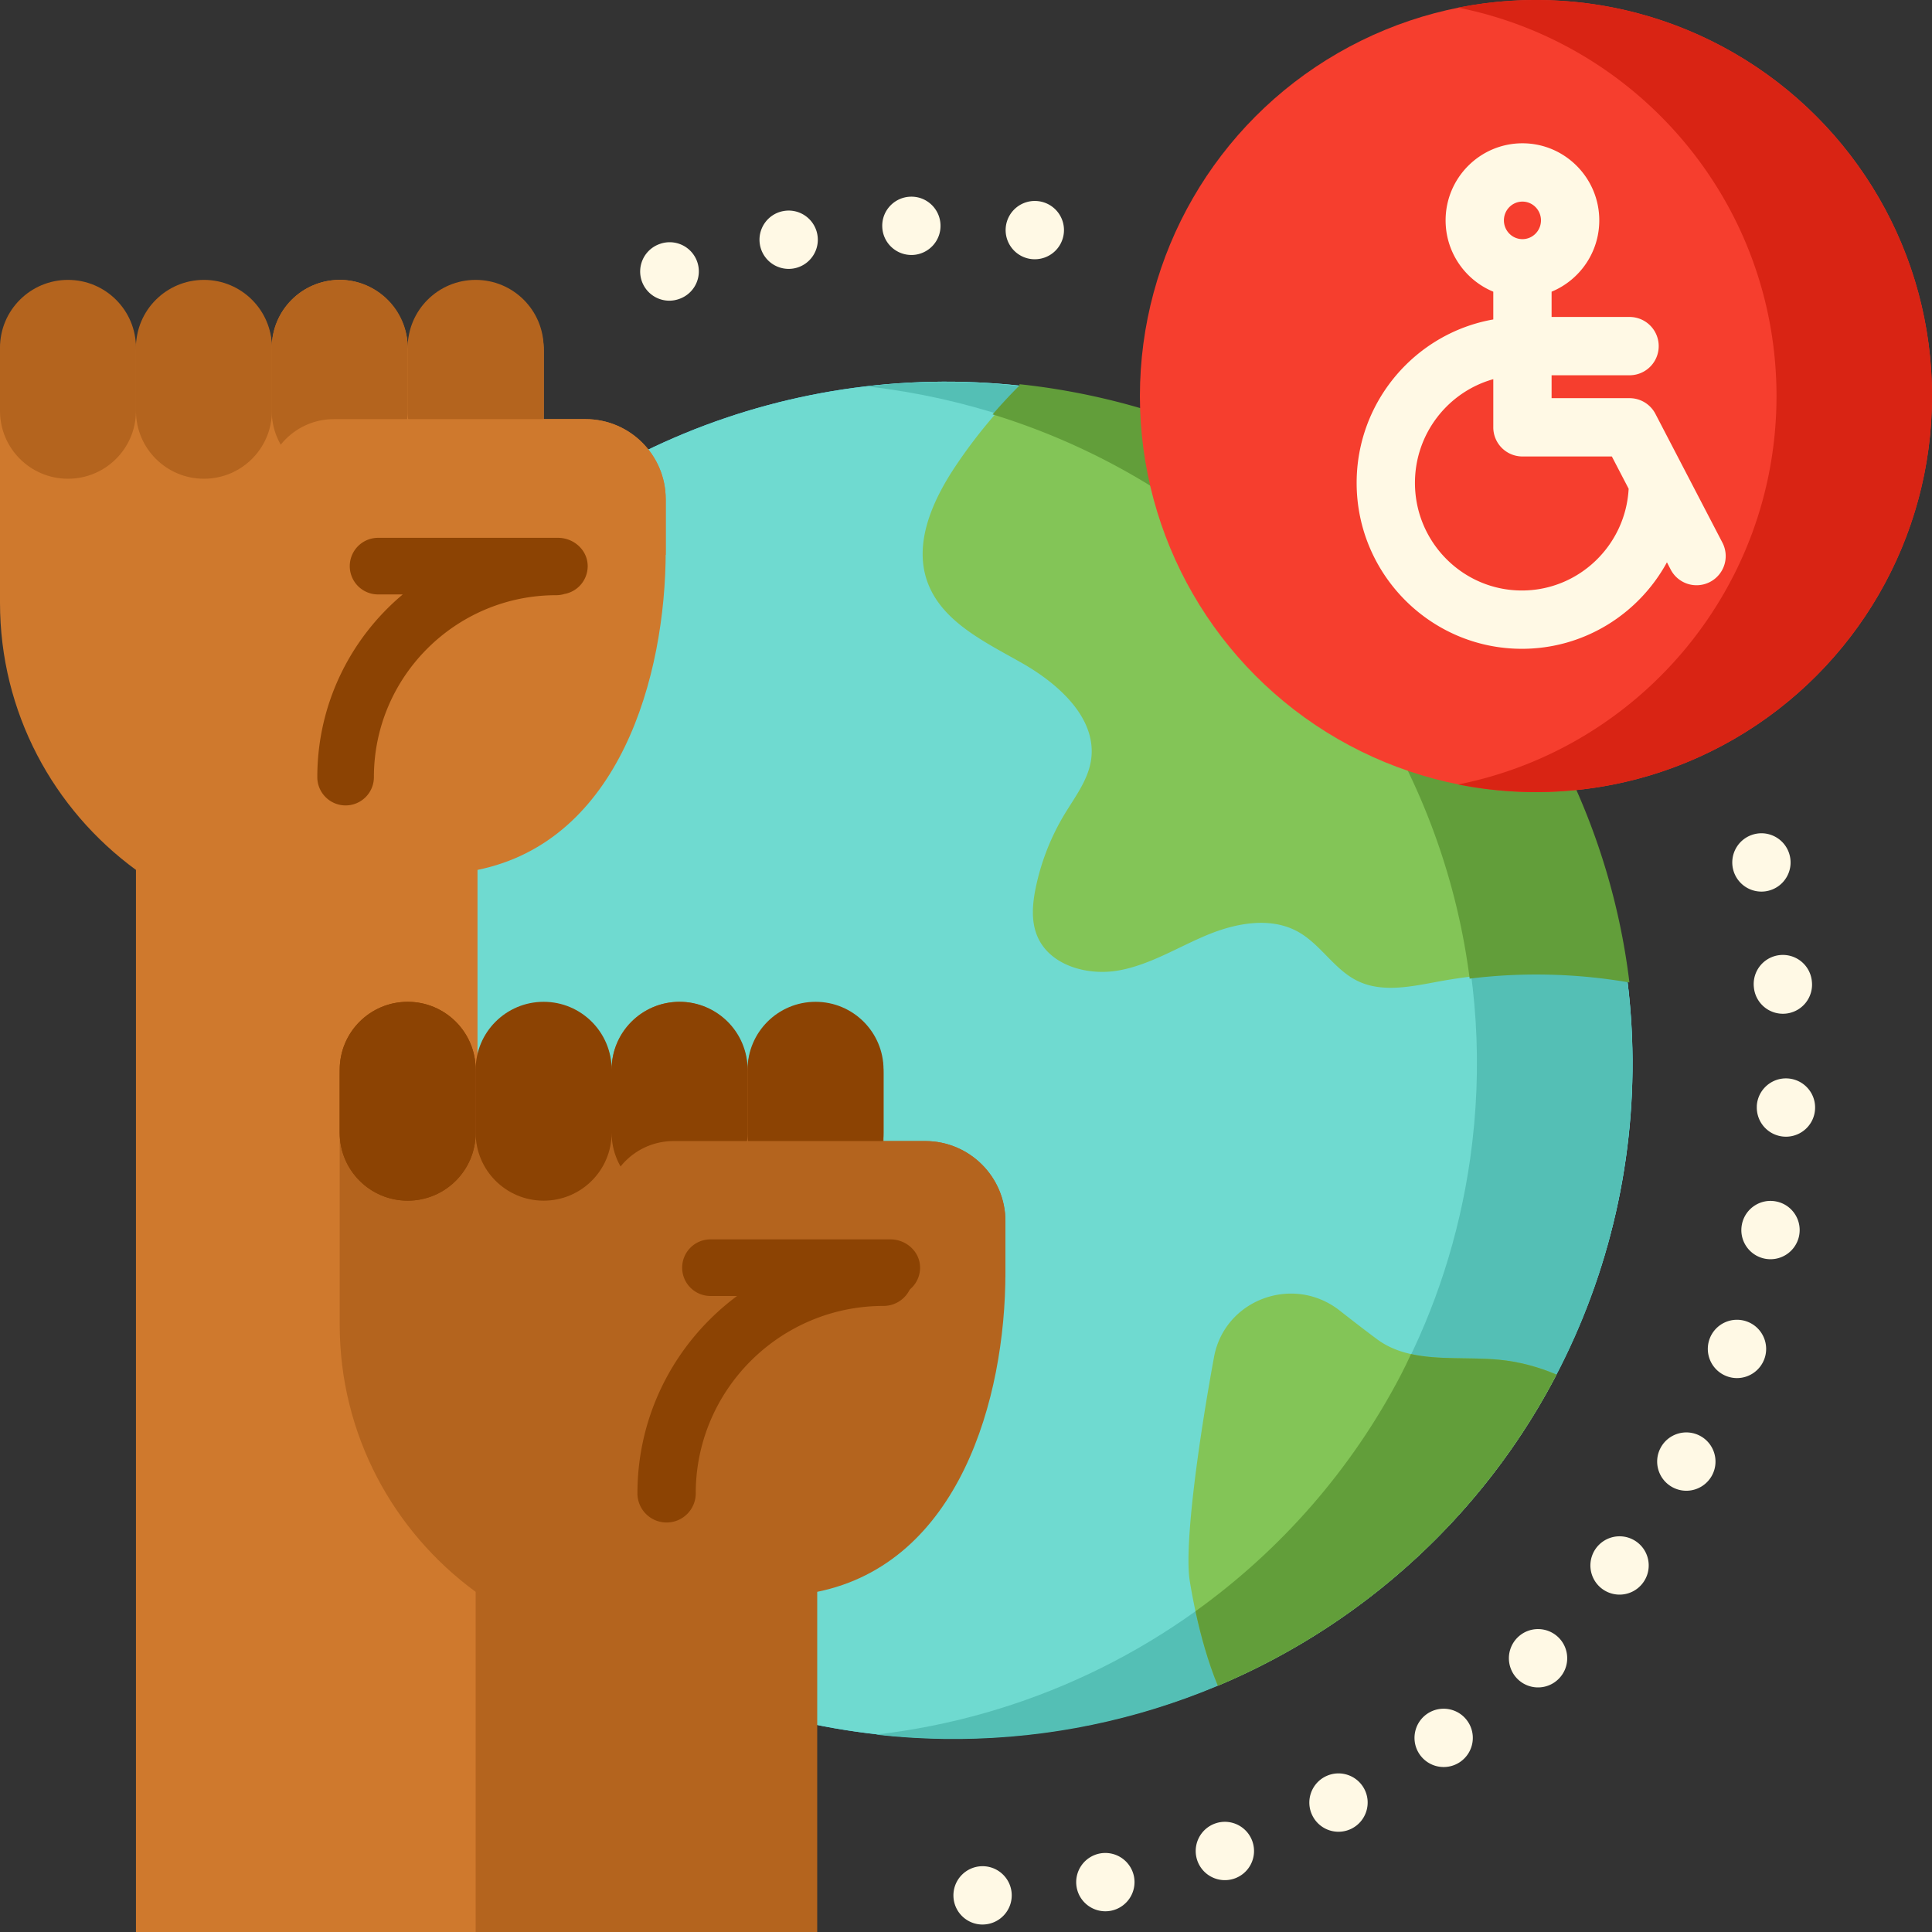
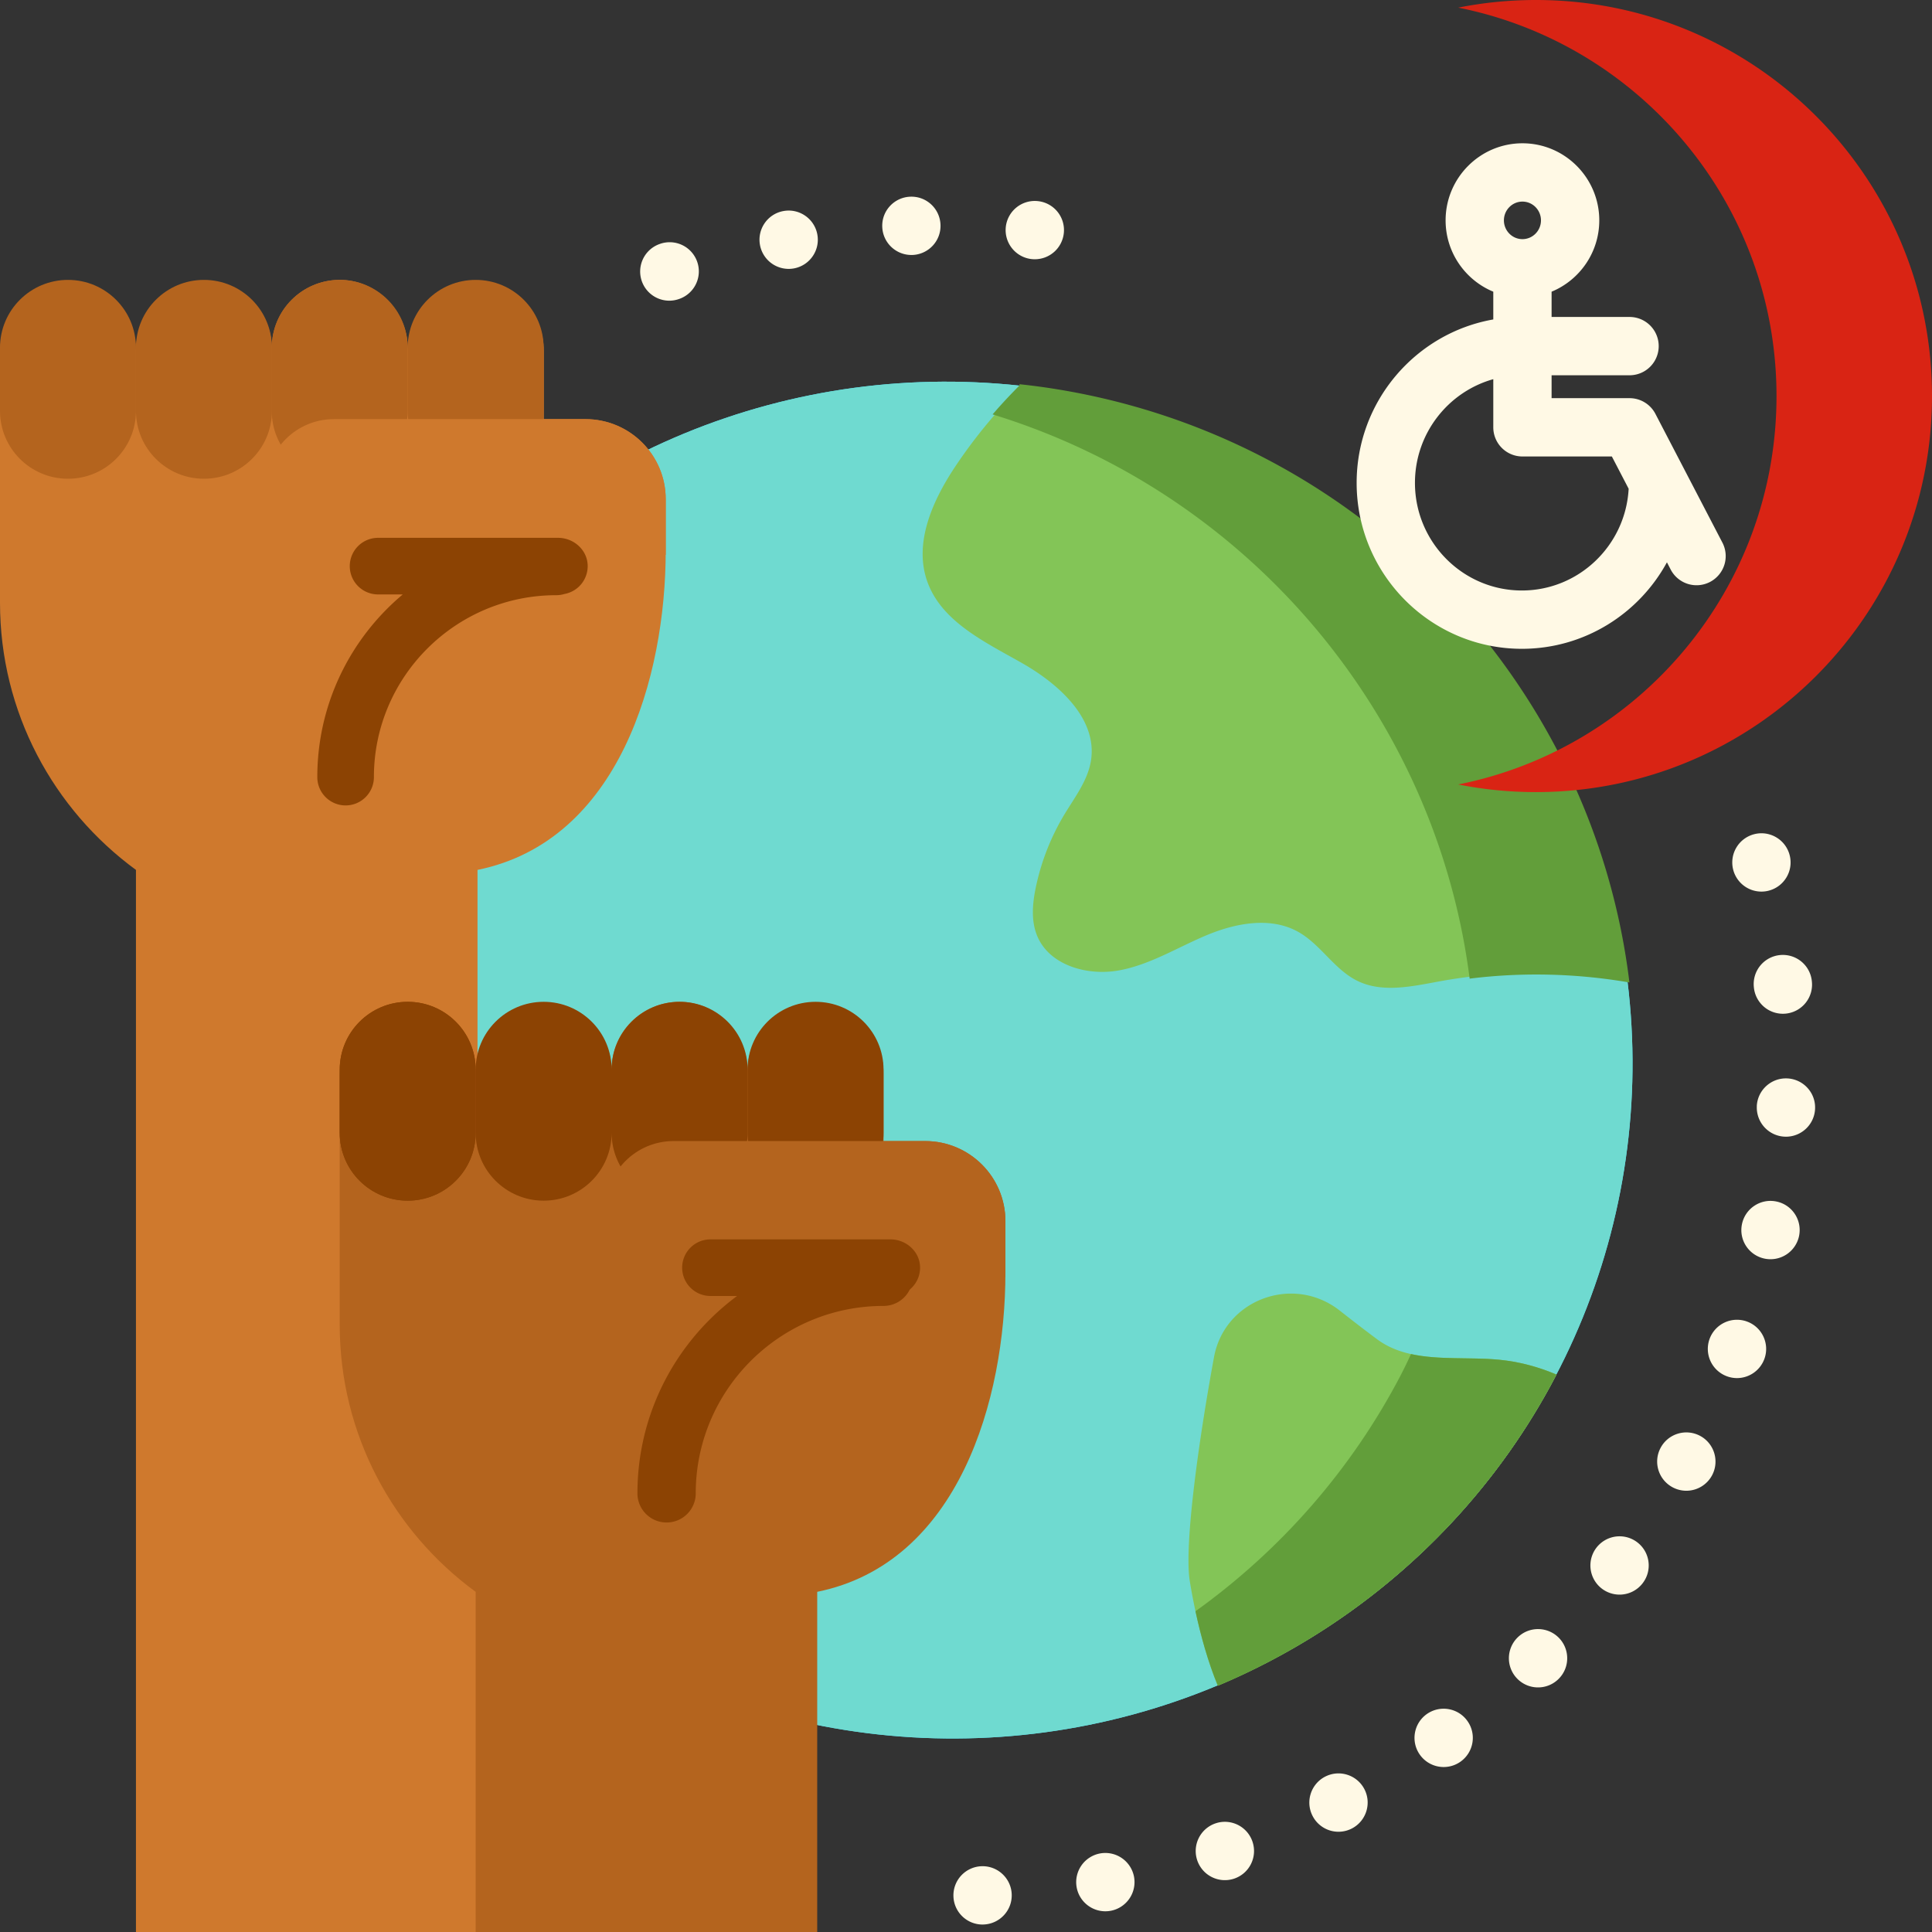
<svg xmlns="http://www.w3.org/2000/svg" version="1.1" width="512" height="512" x="0" y="0" viewBox="0 0 512 512" style="enable-background:new 0 0 512 512" xml:space="preserve" class="">
  <rect x="0" y="0" width="512" height="512" fill="#333333" stroke="none" />
  <g>
    <ellipse cx="251.555" cy="281.048" fill="#48deff" rx="179.629" ry="181.193" transform="rotate(-71.58 251.5 280.96)" opacity="1" data-original="#48deff" class="" />
    <g fill="#a8a2d5">
      <path d="M322.107 483.217a7.736 7.736 0 0 0-4.821 9.807 7.735 7.735 0 0 0 9.817 4.821c4.038-1.38 6.192-5.769 4.811-9.807s-5.769-6.202-9.807-4.821zM291.541 491.18a7.735 7.735 0 0 0-6.212 8.993c.68 3.729 3.936 6.336 7.593 6.336.464 0 .928-.041 1.401-.124a7.737 7.737 0 0 0 6.211-8.993 7.743 7.743 0 0 0-8.993-6.212zM351.168 470.834c-3.791 1.967-5.275 6.624-3.317 10.415a7.717 7.717 0 0 0 10.414 3.317c3.781-1.957 5.275-6.624 3.318-10.415-1.967-3.791-6.624-5.275-10.415-3.317zM466.796 236.282c.628 0 1.267-.072 1.895-.237 4.141-1.051 6.645-5.254 5.594-9.385-1.05-4.141-5.254-6.645-9.384-5.594a7.732 7.732 0 0 0-5.595 9.385 7.724 7.724 0 0 0 7.49 5.831zM260.131 494.569a7.725 7.725 0 0 0-7.459 7.984c.134 4.173 3.564 7.469 7.716 7.469.082 0 .175 0 .258-.01 4.265-.144 7.613-3.719 7.469-7.984-.144-4.255-3.72-7.603-7.984-7.459zM471.699 253.105a7.717 7.717 0 0 0-6.912 8.458 7.725 7.725 0 1 0 15.37-1.545 7.718 7.718 0 0 0-8.458-6.913zM402.193 433.933a7.729 7.729 0 0 0-.114 10.93 7.698 7.698 0 0 0 5.522 2.318 7.673 7.673 0 0 0 5.408-2.215c3.049-2.977 3.091-7.87.113-10.92-2.997-3.05-7.88-3.101-10.929-.113zM378.055 454.289c-3.451 2.503-4.233 7.335-1.73 10.796a7.737 7.737 0 0 0 6.264 3.194 7.683 7.683 0 0 0 4.522-1.463c3.462-2.503 4.234-7.335 1.731-10.786-2.493-3.461-7.325-4.234-10.787-1.741zM470.741 318.408c-4.183-.855-8.263 1.854-9.108 6.037-.854 4.183 1.844 8.252 6.027 9.107a7.733 7.733 0 0 0 9.116-6.037c.847-4.183-1.852-8.262-6.035-9.107zM473.677 285.793c-4.255-.216-7.891 3.07-8.108 7.324h.01a7.723 7.723 0 0 0 7.716 8.118c4.09 0 7.51-3.204 7.716-7.335v-.011c.217-4.254-3.069-7.88-7.334-8.096zM462.963 350.22a7.73 7.73 0 0 0-9.909 4.615 7.732 7.732 0 0 0 4.615 9.9 7.735 7.735 0 0 0 2.648.474 7.749 7.749 0 0 0 7.263-5.089c1.461-4.007-.609-8.447-4.617-9.9zM433.85 408.693a7.727 7.727 0 1 0-4.656 13.898 7.696 7.696 0 0 0 6.17-3.08c2.576-3.4 1.897-8.252-1.514-10.818zM450.58 380.538c-3.761-2.029-8.448-.638-10.477 3.111-2.04 3.75-.639 8.437 3.111 10.477a7.742 7.742 0 0 0 3.678.938 7.745 7.745 0 0 0 6.799-4.048c2.03-3.75.639-8.448-3.111-10.478zM174.842 64.654a7.73 7.73 0 0 0 2.534 15.031c.845 0 1.7-.144 2.534-.433a7.727 7.727 0 1 0-5.068-14.598zM207.571 55.939c-4.193.783-6.954 4.831-6.161 9.025a7.732 7.732 0 0 0 9.024 6.16c4.193-.793 6.954-4.832 6.161-9.025s-4.831-6.954-9.024-6.16zM275.068 53.301a7.728 7.728 0 0 0-8.519 6.841c-.454 4.244 2.606 8.056 6.85 8.52.289.031.566.041.845.041a7.726 7.726 0 0 0 7.675-6.892 7.715 7.715 0 0 0-6.851-8.51zM241.227 52.127c-4.266.165-7.593 3.75-7.418 8.015.154 4.162 3.585 7.428 7.716 7.428h.299c4.265-.175 7.592-3.76 7.417-8.025-.164-4.266-3.749-7.593-8.014-7.418z" fill="#fff9e5" opacity="1" data-original="#a8a2d5" class="" />
    </g>
    <ellipse cx="251.555" cy="281.048" fill="#6fdad0" rx="179.629" ry="181.193" transform="rotate(-71.58 251.5 280.96)" opacity="1" data-original="#95ebd9" class="" />
-     <path fill="#54bfb5" d="M276.812 103.153c-15.952-2.314-31.71-2.49-46.982-.746 1.922.218 3.847.466 5.775.746 99.006 14.364 167.959 105.654 154.01 203.903-11.702 82.419-78.026 143.553-157.542 152.633 96.769 10.958 185.072-56.298 198.749-152.633 13.949-98.249-55.003-189.539-154.01-203.903z" opacity="1" data-original="#6be5cf" class="" />
    <path fill="#83c557" d="M245.843 154.394c3.889 10.471 15.269 15.792 25.034 21.347s19.918 14.699 18.259 25.706c-.798 5.3-4.25 9.741-7.021 14.331a62.08 62.08 0 0 0-7.629 19.451c-.896 4.326-1.295 8.981.486 13.043 3.355 7.655 13.317 10.397 21.569 8.894s15.518-6.105 23.242-9.331c7.725-3.225 16.959-4.982 24.283-.866 5.953 3.345 9.554 9.997 15.694 12.987 6.663 3.245 14.529 1.425 21.806.098 16.354-2.982 33.245-3.044 49.671-.295-9.815-78.73-71.596-144.591-154.424-156.608a186.662 186.662 0 0 0-6.148-.775c-6.442 6.416-12.267 13.442-17.327 20.981-6.168 9.192-11.36 20.633-7.495 31.037z" opacity="1" data-original="#ffe589" class="" />
    <path fill="#629e3a" stroke="#629e3a" stroke-miterlimit="10" d="M276.812 103.153a186.662 186.662 0 0 0-6.148-.775 141.112 141.112 0 0 0-6.734 7.19c68.011 21.187 116.983 80.178 125.976 149.225 13.715-1.66 27.683-1.316 41.331.968-9.815-78.73-71.596-144.591-154.425-156.608z" opacity="1" data-original="#ffd86d" class="" />
    <path fill="#83c557" d="M202.281 413.376c4.983-4.228 9.832-8.932 12.404-14.924 4.75-11.065.512-24.432-7.618-33.421-8.13-8.988-19.486-14.376-30.808-18.771-7.604-2.952-16.095-6.215-19.611-13.535-5.672-11.808 4.63-28.185-4.149-37.95-8.202-9.124-26.263-3.641-33.134-13.789-5.503-8.127 1.057-18.717 1.462-28.476.549-13.249-11.176-24.564-24.03-28.233-5.443-1.553-11.035-2.055-16.674-1.959a179.014 179.014 0 0 0-7.835 32.721c-10.757 75.768 27.797 147.388 91.409 182.789 2.79-1.379 5.577-2.74 8.286-4.142a161.898 161.898 0 0 0 30.298-20.31zM412.496 364.286c-4.871-2.091-10.051-3.458-15.33-3.953-11.02-1.032-23.329 1.177-32.216-5.413-2.96-2.195-6.374-4.827-9.893-7.592-12.321-9.683-30.526-2.96-33.335 12.337-4.212 22.94-7.918 50.095-6.423 59.302 1.294 7.976 3.668 18.646 7.443 27.777 38.333-16.122 70.343-45.17 89.754-82.458z" opacity="1" data-original="#ffe589" class="" />
    <path fill="#629e3a" d="M397.166 360.333c-7.649-.717-15.918.129-23.234-1.491-.916 1.991-1.825 3.883-2.644 5.443-13.078 25.123-31.876 46.505-54.474 62.714 1.377 6.385 3.317 13.432 5.926 19.745 38.334-16.123 70.344-45.171 89.755-82.459-4.871-2.09-10.05-3.457-15.329-3.952z" opacity="1" data-original="#ffd86d" class="" />
    <path fill="#cf792d" d="M36.03 512V230.533C14.186 214.55 0 188.799 0 159.741V93.668c0-10.053 8.263-18.59 18.359-18.402 9.79.183 17.671 8.141 17.671 17.932v-.151c0-10.053 8.263-18.59 18.359-18.402 9.79.183 17.671 8.141 17.671 17.932v-.47c0-9.791 7.88-17.749 17.671-17.932 10.096-.188 18.359 8.349 18.359 18.402 0-9.791 7.88-17.749 17.671-17.932 10.096-.188 18.359 8.349 18.359 18.402v53.582-35.555h11.037c11.744 0 21.264 9.504 21.264 21.227v13.611c0 33.598-12.364 76.986-49.877 84.62V512z" opacity="1" data-original="#ffdab3" class="" />
    <g fill="#ffc998">
      <path d="M36.03 92.156v16.733c0 9.932 8.066 17.983 18.015 17.983s18.015-8.051 18.015-17.983V92.156c0-9.932-8.066-17.983-18.015-17.983-9.95 0-18.015 8.051-18.015 17.983zM108.041 92.156v16.733c0 9.932 8.066 17.983 18.015 17.983s18.015-8.051 18.015-17.983V92.156c0-9.932-8.066-17.983-18.015-17.983s-18.015 8.051-18.015 17.983z" fill="#b4641e" opacity="1" data-original="#ffc998" class="" />
      <path d="M72.012 92.156v16.733c0 9.932 8.066 17.983 18.015 17.983s18.015-8.051 18.015-17.983V92.156c0-9.932-8.066-17.983-18.015-17.983-9.95 0-18.015 8.051-18.015 17.983zM0 92.156v16.733c0 9.932 8.066 17.983 18.015 17.983s18.015-8.051 18.015-17.983V92.156c0-9.932-8.066-17.983-18.015-17.983S0 82.224 0 92.156z" fill="#b4641e" opacity="1" data-original="#ffc998" class="" />
    </g>
    <path fill="#cf792d" d="M145.71 147.042H88.483c-9.949 0-18.015-8.051-18.015-17.983s8.066-17.983 18.015-17.983h66.673c11.744 0 21.264 9.504 21.264 21.227v14.74" opacity="1" data-original="#ffdab3" class="" />
    <path fill="#b4641e" d="M126.056 512v-90.149c-21.844-15.984-36.03-41.734-36.03-70.792v-66.073c0-10.053 8.263-18.59 18.359-18.402 9.79.183 17.671 8.141 17.671 17.932v-.151c0-10.053 8.263-18.59 18.359-18.402 9.79.183 17.671 8.141 17.671 17.932v-.47c0-9.791 7.88-17.749 17.671-17.932 10.096-.188 18.359 8.349 18.359 18.402 0-9.791 7.88-17.749 17.671-17.932 10.096-.188 18.359 8.349 18.359 18.402v53.582-35.555h11.037c11.744 0 21.264 9.504 21.264 21.227v13.611c0 33.598-12.364 76.986-49.877 84.62V512z" opacity="1" data-original="#ffc998" class="" />
    <g fill="#f9b87f">
      <path d="M126.056 283.474v16.733c0 9.932 8.066 17.983 18.015 17.983s18.015-8.051 18.015-17.983v-16.733c0-9.932-8.066-17.983-18.015-17.983s-18.015 8.051-18.015 17.983zM162.086 283.474v16.733c0 9.932 8.066 17.983 18.015 17.983s18.015-8.051 18.015-17.983v-16.733c0-9.932-8.066-17.983-18.015-17.983s-18.015 8.051-18.015 17.983z" fill="#8c4303" opacity="1" data-original="#f9b87f" class="" />
      <path d="M90.027 283.474v16.733c0 9.932 8.066 17.983 18.015 17.983s18.015-8.051 18.015-17.983v-16.733c0-9.932-8.066-17.983-18.015-17.983-9.95 0-18.015 8.051-18.015 17.983zM198.116 283.474v16.733c0 9.932 8.066 17.983 18.015 17.983s18.015-8.051 18.015-17.983v-16.733c0-9.932-8.066-17.983-18.015-17.983-9.95 0-18.015 8.051-18.015 17.983z" fill="#8c4303" opacity="1" data-original="#f9b87f" class="" />
      <path d="M90.027 283.474v16.733c0 9.932 8.066 17.983 18.015 17.983s18.015-8.051 18.015-17.983v-16.733c0-9.932-8.066-17.983-18.015-17.983-9.95 0-18.015 8.051-18.015 17.983z" fill="#8c4303" opacity="1" data-original="#f9b87f" class="" />
    </g>
    <path fill="#b4641e" d="M235.737 338.36h-57.228c-9.949 0-18.015-8.051-18.015-17.983s8.066-17.983 18.015-17.983h66.673c11.744 0 21.264 9.504 21.264 21.227v14.74" opacity="1" data-original="#ffc998" class="" />
    <path fill="#8c4303" d="M176.653 403.477a7.725 7.725 0 0 1-7.726-7.726c0-35.906 29.258-65.118 65.219-65.118a7.726 7.726 0 1 1 0 15.452c-27.442 0-49.767 22.28-49.767 49.665a7.726 7.726 0 0 1-7.726 7.727z" opacity="1" data-original="#f9b87f" class="" />
-     <circle cx="407.043" cy="104.957" r="104.957" fill="#f63e2e" opacity="1" data-original="#fbf9f9" class="" />
    <path fill="#d92414" d="M407.043 0c-7.052 0-13.942.696-20.604 2.022 48.1 9.574 84.353 52.021 84.353 102.935s-36.253 93.361-84.353 102.935a105.472 105.472 0 0 0 20.604 2.022c57.966 0 104.957-46.991 104.957-104.957S465.009 0 407.043 0z" opacity="1" data-original="#f6eeeb" class="" />
    <path fill="#fff9e5" d="m456.456 143.801-17.753-34.123a7.725 7.725 0 0 0-6.854-4.16h-20.66V99.45h20.66a7.726 7.726 0 1 0 0-15.452h-20.66V77.3c7.407-3.059 12.636-10.378 12.636-18.899 0-11.263-9.135-20.427-20.362-20.427-11.228 0-20.363 9.163-20.363 20.427 0 8.521 5.229 15.84 12.637 18.899v7.357c-20.547 3.614-36.212 21.66-36.212 43.312 0 24.245 19.644 43.971 43.79 43.971 16.557 0 30.996-9.275 38.438-22.921l.996 1.915a7.724 7.724 0 0 0 10.42 3.288 7.728 7.728 0 0 0 3.287-10.421zm-52.993-90.374c2.707 0 4.909 2.231 4.909 4.974s-2.202 4.974-4.909 4.974-4.91-2.231-4.91-4.974 2.203-4.974 4.91-4.974zm-.149 103.06c-15.625 0-28.337-12.793-28.337-28.518 0-13.085 8.802-24.139 20.76-27.483v12.758a7.726 7.726 0 0 0 7.726 7.726h23.696l4.45 8.553c-.805 15.005-13.189 26.964-28.295 26.964z" opacity="1" data-original="#a8a2d5" class="" />
    <path fill="#8c4303" d="M188.279 328.447h47.704c4.125 0 7.739 3.178 7.845 7.302a7.5 7.5 0 0 1-7.497 7.698h-48.052a7.5 7.5 0 0 1 0-15zM155.741 149.833c-.106-4.124-3.72-7.302-7.845-7.302h-47.704a7.5 7.5 0 0 0 0 15h6.544c-13.837 11.604-22.647 29.001-22.647 48.413 0 4.142 3.357 7.5 7.5 7.5s7.5-3.358 7.5-7.5c0-26.583 21.671-48.21 48.308-48.21.755 0 1.484-.112 2.172-.32a7.502 7.502 0 0 0 6.172-7.581z" opacity="1" data-original="#f9b87f" class="" />
  </g>
</svg>